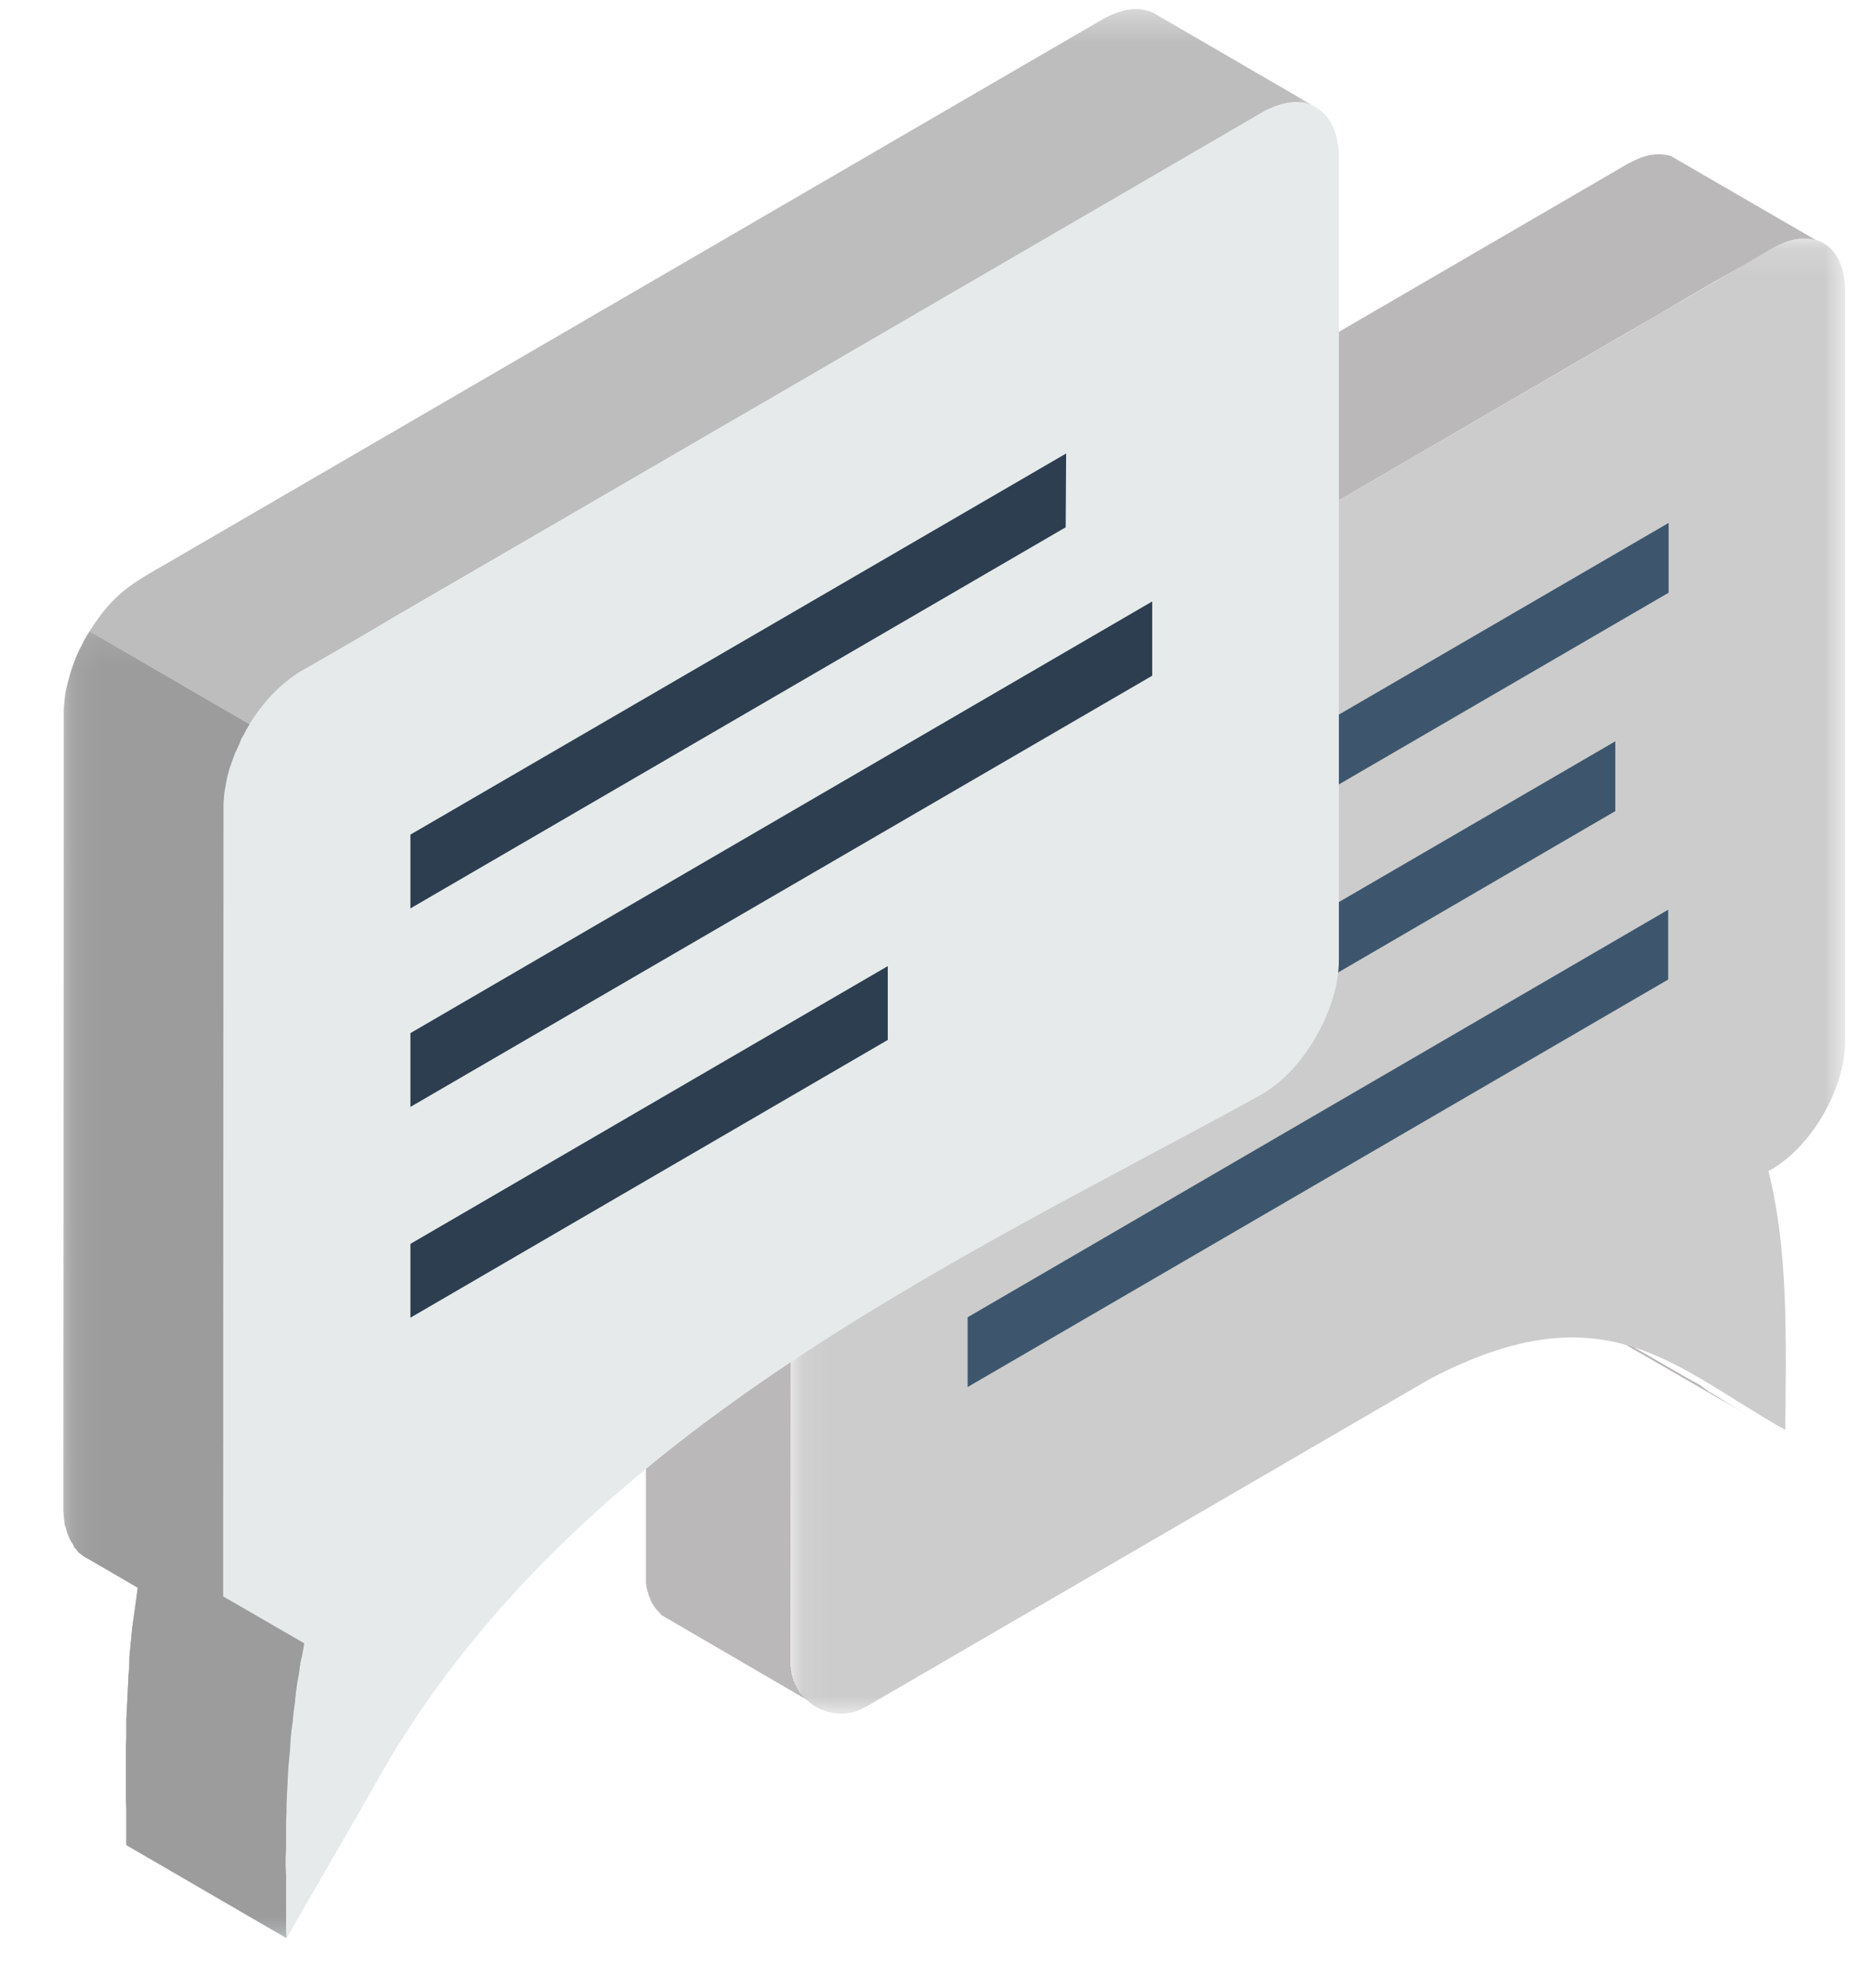
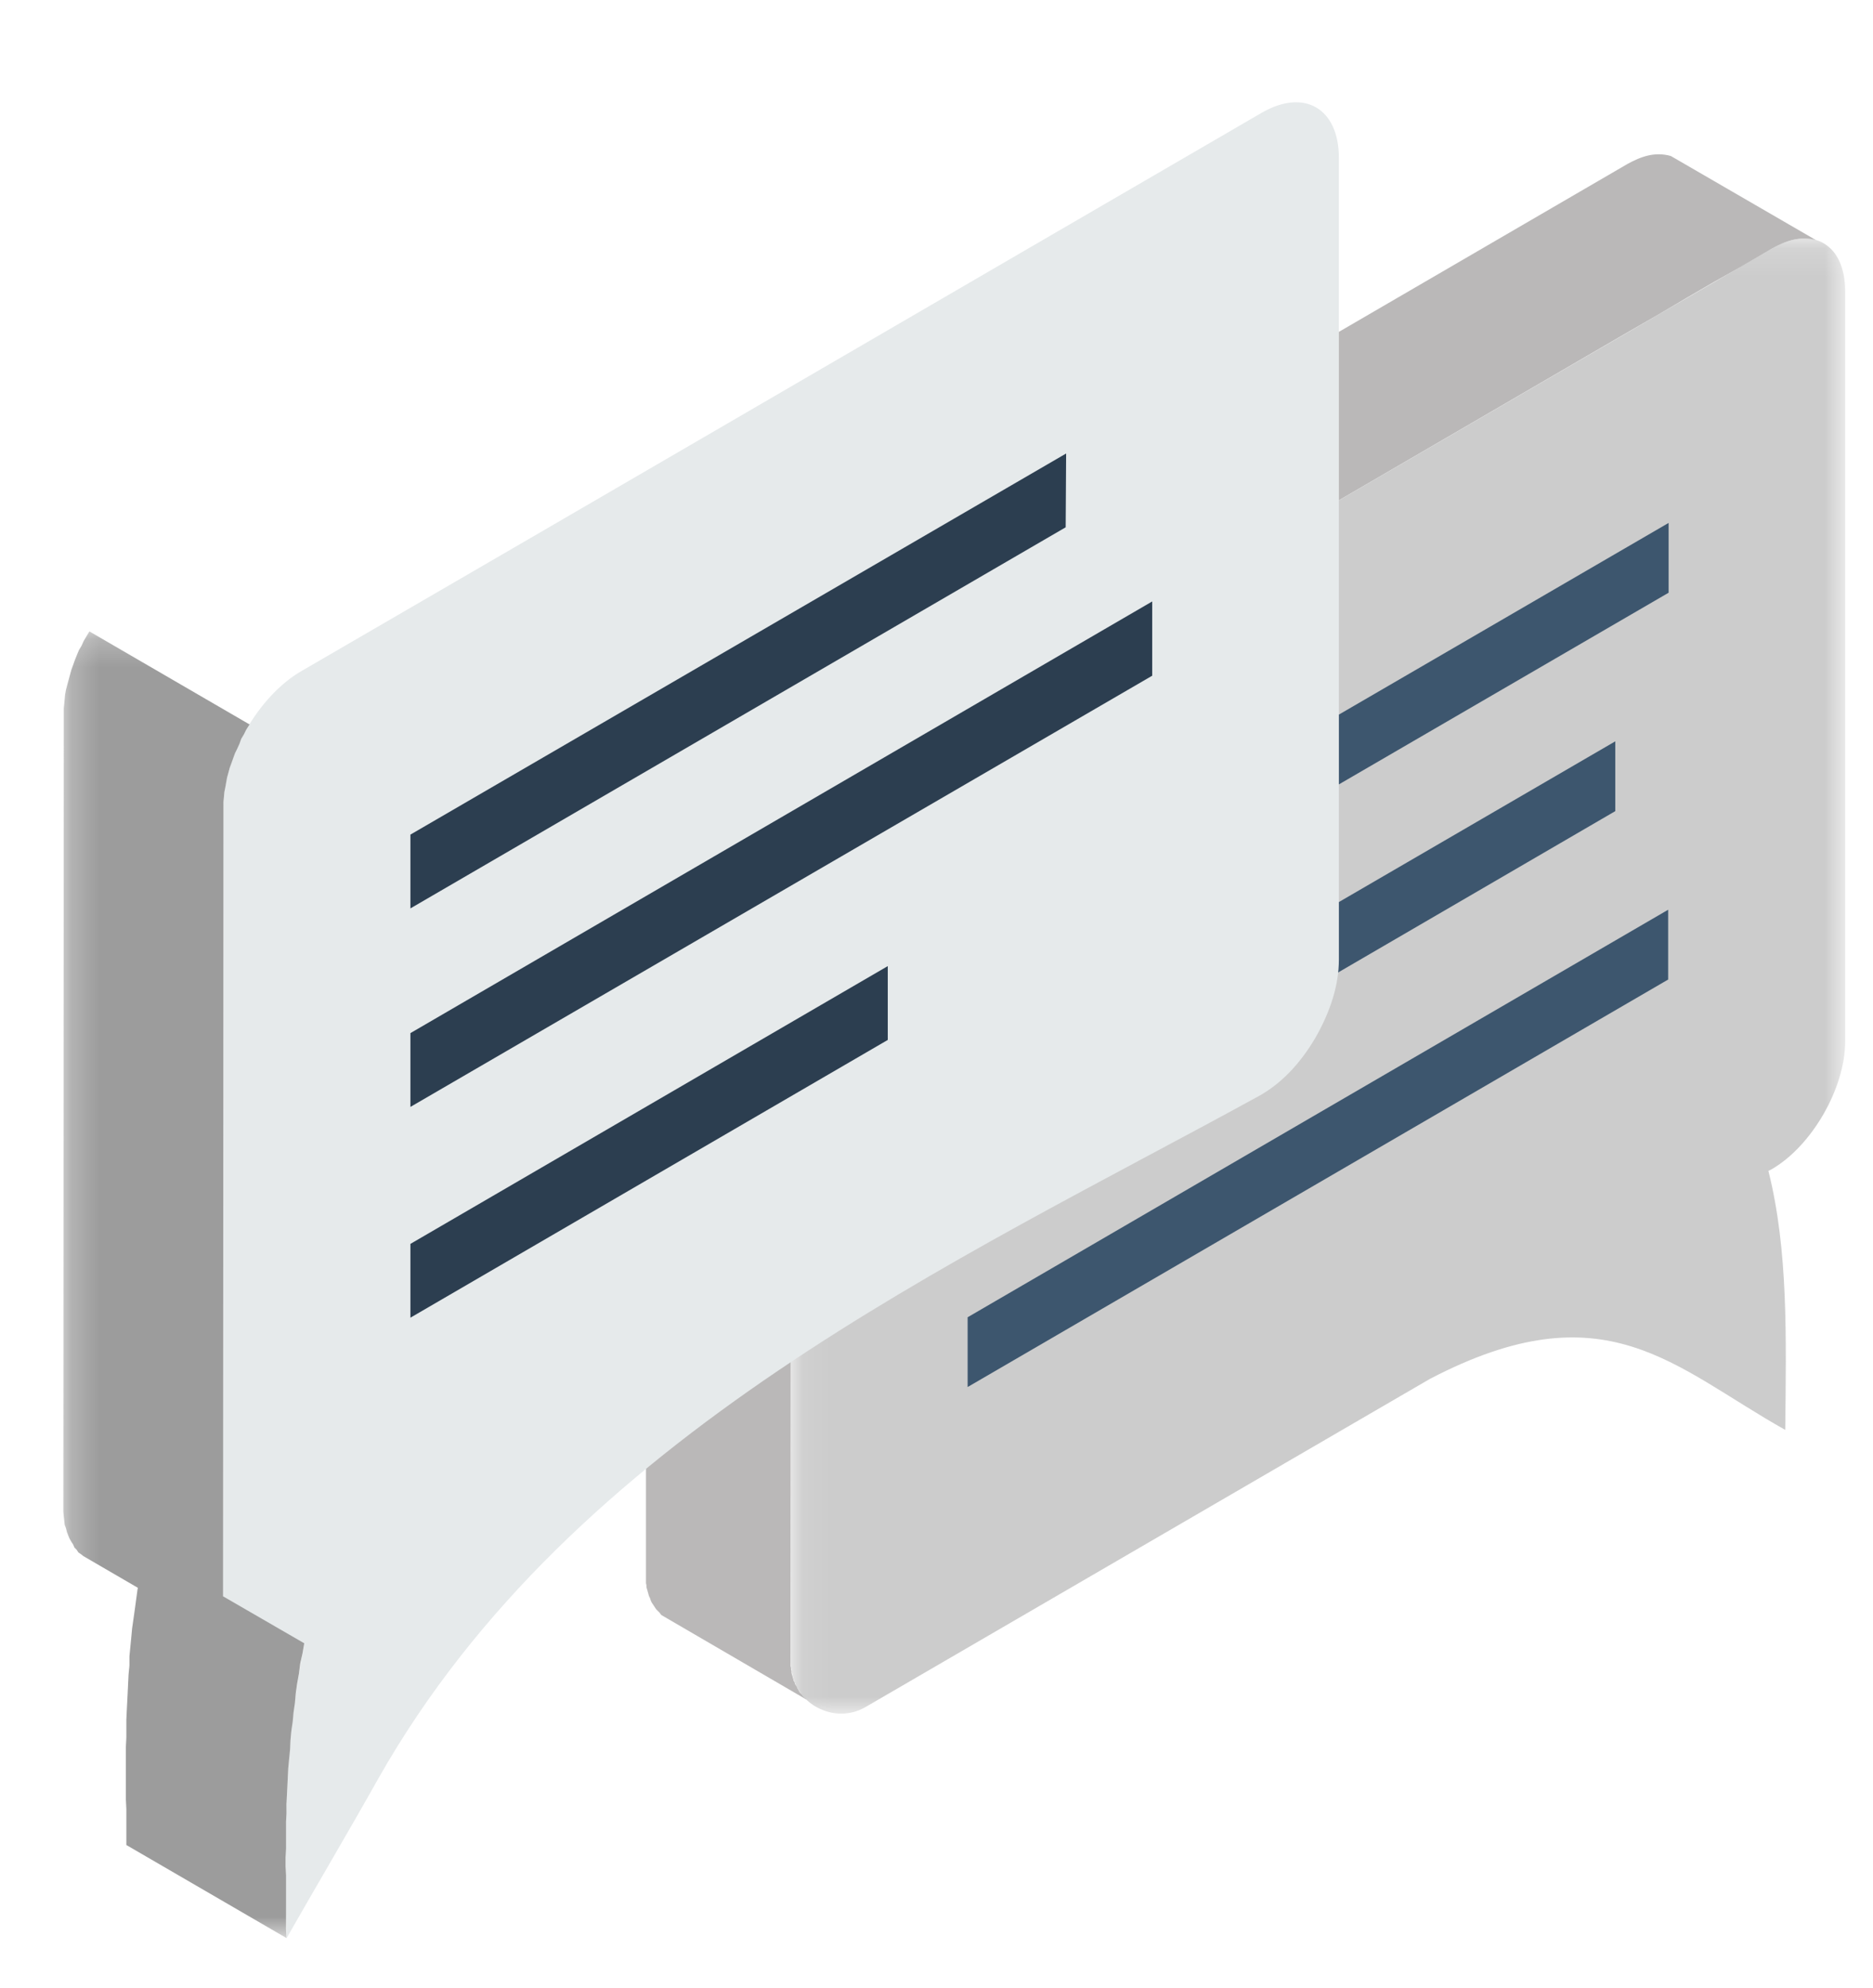
<svg xmlns="http://www.w3.org/2000/svg" xmlns:xlink="http://www.w3.org/1999/xlink" width="66px" height="70px" viewBox="0 0 66 70" version="1.1">
  <title>Chat-Icon-3d@2x</title>
  <defs>
    <polygon id="path-1" points="0.081 0.143 37.224 0.143 37.224 52.099 0.081 52.099" />
-     <polygon id="path-3" points="0 0.32 44.055 0.32 44.055 68.258 0 68.258" />
    <polygon id="path-5" points="1.737 0.919 14.627 0.919 14.627 15.253 1.737 15.253" />
    <polygon id="path-7" points="2.233 0.235 14.293 0.235 14.293 46.25 2.233 46.25" />
  </defs>
  <g id="Content##" stroke="none" stroke-width="1" fill="none" fill-rule="evenodd">
    <g id="Home1600" transform="translate(-1240, -216)">
      <g id="Chat-Icon-3d" transform="translate(1240, 216)">
-         <polygon id="Fill-1" fill="#B8B4B4" points="48.744 42.36 49.08 42.568 49.416 42.776 49.752 43 50.104 43.208 50.472 43.432 61.608 49.848 61.256 49.64 60.904 49.432 60.552 49.208 60.2 49 59.896 48.776 59.544 48.584 48.392 42.152" />
        <g id="Group-32">
          <path d="M63.988,8.455 L58.876,5.494 C58.313,5.336 57.829,5.509 57.344,5.777 C47.354,11.59 37.349,17.403 27.344,23.216 L26.343,23.799 L25.343,24.382 C24.561,24.87 23.998,25.516 23.529,26.304 L23.435,26.477 C23.044,27.249 22.794,27.989 22.763,28.856 L22.763,29.517 L22.763,55.589 L22.763,55.652 L22.763,55.715 L22.763,55.762 L22.779,55.825 L22.779,55.888 L22.794,55.951 L22.81,55.998 L22.826,56.061 L22.841,56.109 L22.857,56.172 L22.872,56.219 L22.904,56.282 L22.919,56.329 L22.935,56.377 L22.966,56.44 L22.998,56.487 L23.029,56.534 L23.06,56.581 L23.091,56.629 L23.123,56.676 L23.17,56.723 L23.201,56.755 L23.248,56.802 L23.279,56.849 L23.31,56.881 L28.422,59.858 L28.391,59.811 L28.344,59.779 L28.297,59.732 L28.266,59.685 L28.235,59.653 L28.188,59.606 L28.157,59.559 L28.125,59.496 L28.094,59.448 L28.078,59.401 L28.047,59.354 L28.016,59.307 L28,59.244 L27.969,59.196 L27.953,59.133 L27.938,59.086 L27.922,59.023 L27.906,58.976 L27.891,58.913 L27.891,58.85 L27.875,58.803 L27.875,58.74 L27.86,58.677 L27.86,58.614 L27.86,58.55 L27.875,32.495 L27.875,31.833 L27.875,31.691 C27.891,31.455 27.922,31.266 27.953,31.045 C28.25,29.706 28.985,28.462 30.064,27.611 L30.189,27.517 L30.33,27.422 L30.439,27.343 L31.455,26.761 L32.44,26.178 L33.456,25.595 C41.461,20.948 49.449,16.3 57.438,11.653 L58.454,11.07 L59.439,10.487 L60.439,9.905 L61.456,9.337 L62.441,8.755 C62.956,8.471 63.41,8.313 63.988,8.455" id="Fill-2" fill="#BAB8B8" />
          <g id="Group-6" transform="translate(27.793, 8.252)">
            <mask id="mask-2" fill="white">
              <use xlink:href="#path-1" />
            </mask>
            <g id="Clip-5" />
            <path d="M22.593,40.31 C28.784,37.08 31.176,39.9 35.115,42.106 C35.147,38.845 35.225,35.789 34.521,32.984 L34.646,32.921 C36.053,32.102 37.226,30.07 37.226,28.432 L37.226,1.998 C37.226,0.344 36.069,-0.334 34.646,0.501 C23.984,6.692 13.322,12.899 2.66,19.09 C1.253,19.925 0.097,21.926 0.097,23.58 L0.097,24.241 L0.081,50.297 C0.081,50.959 0.394,51.526 0.956,51.857 C1.519,52.172 2.16,52.188 2.723,51.857 L22.593,40.31 Z" id="Fill-4" fill="#CCCCCC" mask="url(#mask-2)" />
          </g>
          <polygon id="Fill-7" fill="#3D566E" points="58.782 32.039 34.097 46.391 34.097 48.848 58.782 34.497" />
          <polygon id="Fill-9" fill="#3D566E" points="56.919 26.108 34.094 39.373 34.094 41.846 56.919 28.566" />
          <polygon id="Fill-11" fill="#3D566E" points="58.798 18.416 34.097 32.767 34.097 35.225 58.798 20.874" />
          <path d="M12.142,61.43 C12.298,59.004 12.689,57.082 13.314,54.546 L11.813,55.412 C10.75,56.027 9.859,55.523 9.859,54.278 L9.875,28.663 C9.875,27.419 10.75,25.891 11.829,25.277 C22.288,19.18 32.762,13.099 43.237,7.019 C44.315,6.388 45.175,6.908 45.175,8.153 C45.175,14.171 45.159,27.734 45.159,33.736 C45.159,34.382 44.987,35.028 44.581,35.705 C44.206,36.367 43.737,36.855 43.19,37.154 C33.497,42.589 17.238,50.813 12.142,61.43" id="Fill-13" fill="#E6EAEB" />
          <g id="Group-17" transform="translate(2.233, 0)">
            <mask id="mask-4" fill="white">
              <use xlink:href="#path-3" />
            </mask>
            <g id="Clip-16" />
            <path d="M8.489,57.876 L5.644,56.222 L5.644,28.402 C5.675,27.41 5.972,26.559 6.441,25.708 L6.55,25.535 C7.004,24.795 7.52,24.227 8.223,23.739 L8.364,23.645 L9.443,23.046 L10.49,22.432 L11.537,21.801 C21.418,16.067 31.298,10.333 41.178,4.583 L42.226,3.969 L42.366,3.89 C42.929,3.622 43.461,3.48 44.055,3.732 L38.411,0.456 C37.817,0.188 37.286,0.346 36.738,0.613 L36.598,0.692 C25.67,7.041 14.727,13.405 3.799,19.753 C2.376,20.573 1.782,20.872 0.907,22.258 L0.813,22.416 C0.344,23.282 0.031,24.117 0.016,25.125 L0,53.087 L0,53.245 L0.016,53.402 L0.031,53.544 L0.047,53.686 L0.094,53.828 L0.125,53.954 L0.172,54.08 L0.219,54.19 L0.281,54.3 L0.344,54.395 L0.391,54.505 L0.469,54.584 L0.532,54.663 L0.625,54.741 L0.704,54.804 L2.626,55.907 L2.611,56.002 L2.564,56.348 L2.517,56.679 L2.47,57.026 L2.423,57.356 L2.392,57.687 L2.361,58.002 L2.329,58.333 L2.314,58.664 L2.298,58.979 L2.282,59.294 L2.267,59.625 L2.251,59.94 L2.236,60.255 L2.22,60.57 L2.22,60.885 L2.22,61.2 L2.204,61.515 L2.204,61.815 L2.204,62.145 L2.204,62.46 L2.204,62.76 L2.204,63.075 L2.204,63.39 L2.22,63.705 L2.22,64.02 L2.22,64.351 L2.22,64.666 L2.22,64.981 L7.864,68.258 L7.848,67.943 L7.848,67.628 L7.848,67.312 L7.848,66.982 L7.848,66.682 L7.848,66.351 L7.848,66.052 L7.832,65.737 L7.832,65.422 L7.848,65.091 L7.848,64.792 L7.848,64.477 L7.848,64.162 L7.864,63.847 L7.864,63.532 L7.879,63.217 L7.895,62.902 L7.91,62.586 L7.926,62.256 L7.957,61.941 L7.989,61.61 L8.004,61.295 L8.036,60.964 L8.082,60.633 L8.114,60.302 L8.161,59.956 L8.192,59.625 L8.239,59.278 L8.301,58.932 L8.348,58.585 L8.426,58.239 L8.489,57.876 Z" id="Fill-15" fill="#BDBDBD" mask="url(#mask-4)" />
          </g>
          <g id="Group-20" transform="translate(0.496, 53.011)">
            <mask id="mask-6" fill="white">
              <use xlink:href="#path-5" />
            </mask>
            <g id="Clip-19" />
-             <polygon id="Fill-18" fill="#BCCBCF" mask="url(#mask-6)" points="10.226 4.865 10.226 4.865 8.287 5.196 3.394 2.345 4.363 2.896 4.348 2.991 4.301 3.337 4.254 3.668 4.207 4.015 4.16 4.346 4.129 4.676 4.098 4.991 4.066 5.322 4.051 5.653 4.035 5.968 4.02 6.283 4.004 6.614 3.988 6.929 3.973 7.244 3.957 7.559 3.957 7.874 3.957 8.189 3.941 8.504 3.941 8.804 3.941 9.135 3.941 9.45 3.941 9.749 3.941 10.064 3.941 10.379 3.957 10.694 3.957 11.009 3.957 11.34 3.957 11.655 3.957 11.97 9.601 15.247 9.585 14.932 9.585 14.617 9.585 14.302 9.585 13.971 9.585 13.671 9.585 13.341 9.585 13.041 9.569 12.726 9.569 12.411 9.585 12.08 9.585 11.781 9.585 11.466 9.585 11.151 9.601 10.836 9.601 10.521 9.616 10.206 9.632 9.891 9.648 9.576 9.663 9.245 9.694 8.93 9.726 8.599 9.741 8.284 9.773 7.953 9.819 7.622 9.851 7.291 9.898 6.945 9.929 6.614 9.976 6.267 10.038 5.921 10.085 5.574 10.163 5.228" />
          </g>
          <path d="M47.179,33.793 L47.179,5.563 C47.179,3.814 45.96,3.105 44.459,3.972 C33.172,10.525 21.9,17.094 10.597,23.648 C9.096,24.53 7.877,26.657 7.877,28.405 L7.861,56.367 C7.861,58.1 9.081,58.825 10.597,57.958 L10.722,57.879 C9.972,61.707 10.05,64.842 10.097,68.261 C11.176,66.37 12.286,64.496 13.349,62.605 C20.212,50.523 33.703,44.442 44.365,38.597 C45.131,38.172 45.804,37.479 46.351,36.55 C46.882,35.62 47.179,34.691 47.179,33.793" id="Fill-21" fill="#E6EAEB" />
          <polygon id="Fill-23" fill="#2C3E50" points="14.462 43.807 31.283 34.024 31.283 36.624 14.462 46.406" />
          <polygon id="Fill-25" fill="#2C3E50" points="14.462 36.384 40.601 21.182 40.601 23.797 14.462 38.983" />
          <polygon id="Fill-27" fill="#2C3E50" points="14.462 29.393 37.568 15.971 37.552 18.57 14.462 31.992" />
          <g id="Group-31" transform="translate(0, 22.004)">
            <mask id="mask-8" fill="white">
              <use xlink:href="#path-7" />
            </mask>
            <g id="Clip-30" />
            <polygon id="Fill-29" fill="#9C9C9C" mask="url(#mask-8)" points="8.798 3.512 3.154 0.235 3.139 0.251 3.045 0.408 2.951 0.566 2.873 0.739 2.779 0.896 2.701 1.086 2.638 1.243 2.576 1.416 2.513 1.59 2.466 1.763 2.419 1.936 2.372 2.109 2.326 2.283 2.294 2.456 2.279 2.614 2.263 2.787 2.247 2.944 2.247 3.118 2.232 31.08 2.232 31.237 2.247 31.395 2.263 31.536 2.279 31.694 2.326 31.82 2.357 31.946 2.404 32.072 2.451 32.182 2.513 32.293 2.576 32.387 2.623 32.497 2.701 32.576 2.763 32.671 2.857 32.734 2.935 32.797 4.858 33.915 4.843 33.994 4.796 34.341 4.749 34.687 4.702 35.018 4.655 35.349 4.624 35.68 4.592 36.01 4.561 36.325 4.561 36.656 4.53 36.971 4.514 37.302 4.499 37.617 4.483 37.932 4.467 38.247 4.452 38.562 4.452 38.877 4.452 39.193 4.436 39.508 4.436 39.823 4.436 40.138 4.436 40.453 4.436 40.752 4.436 41.067 4.436 41.382 4.452 41.697 4.452 42.012 4.452 42.343 4.452 42.658 4.452 42.973 10.095 46.25 10.08 45.935 10.08 45.62 10.08 45.305 10.08 44.974 10.08 44.675 10.08 44.344 10.08 44.045 10.064 43.729 10.064 43.414 10.08 43.099 10.08 42.784 10.08 42.469 10.08 42.154 10.095 41.855 10.095 41.54 10.111 41.209 10.127 40.894 10.142 40.579 10.158 40.264 10.189 39.933 10.22 39.618 10.236 39.287 10.267 38.956 10.314 38.625 10.345 38.295 10.392 37.964 10.424 37.617 10.471 37.286 10.533 36.94 10.58 36.578 10.658 36.231 10.721 35.869 7.86 34.215 7.875 6.394 7.875 6.237 7.891 6.064 7.907 5.89 7.938 5.733 7.969 5.559 8 5.386 8.047 5.213 8.094 5.04 8.157 4.866 8.219 4.693 8.282 4.52 8.36 4.362 8.438 4.189 8.501 4.016 8.595 3.858 8.673 3.701 8.782 3.527" />
          </g>
        </g>
      </g>
    </g>
  </g>
</svg>